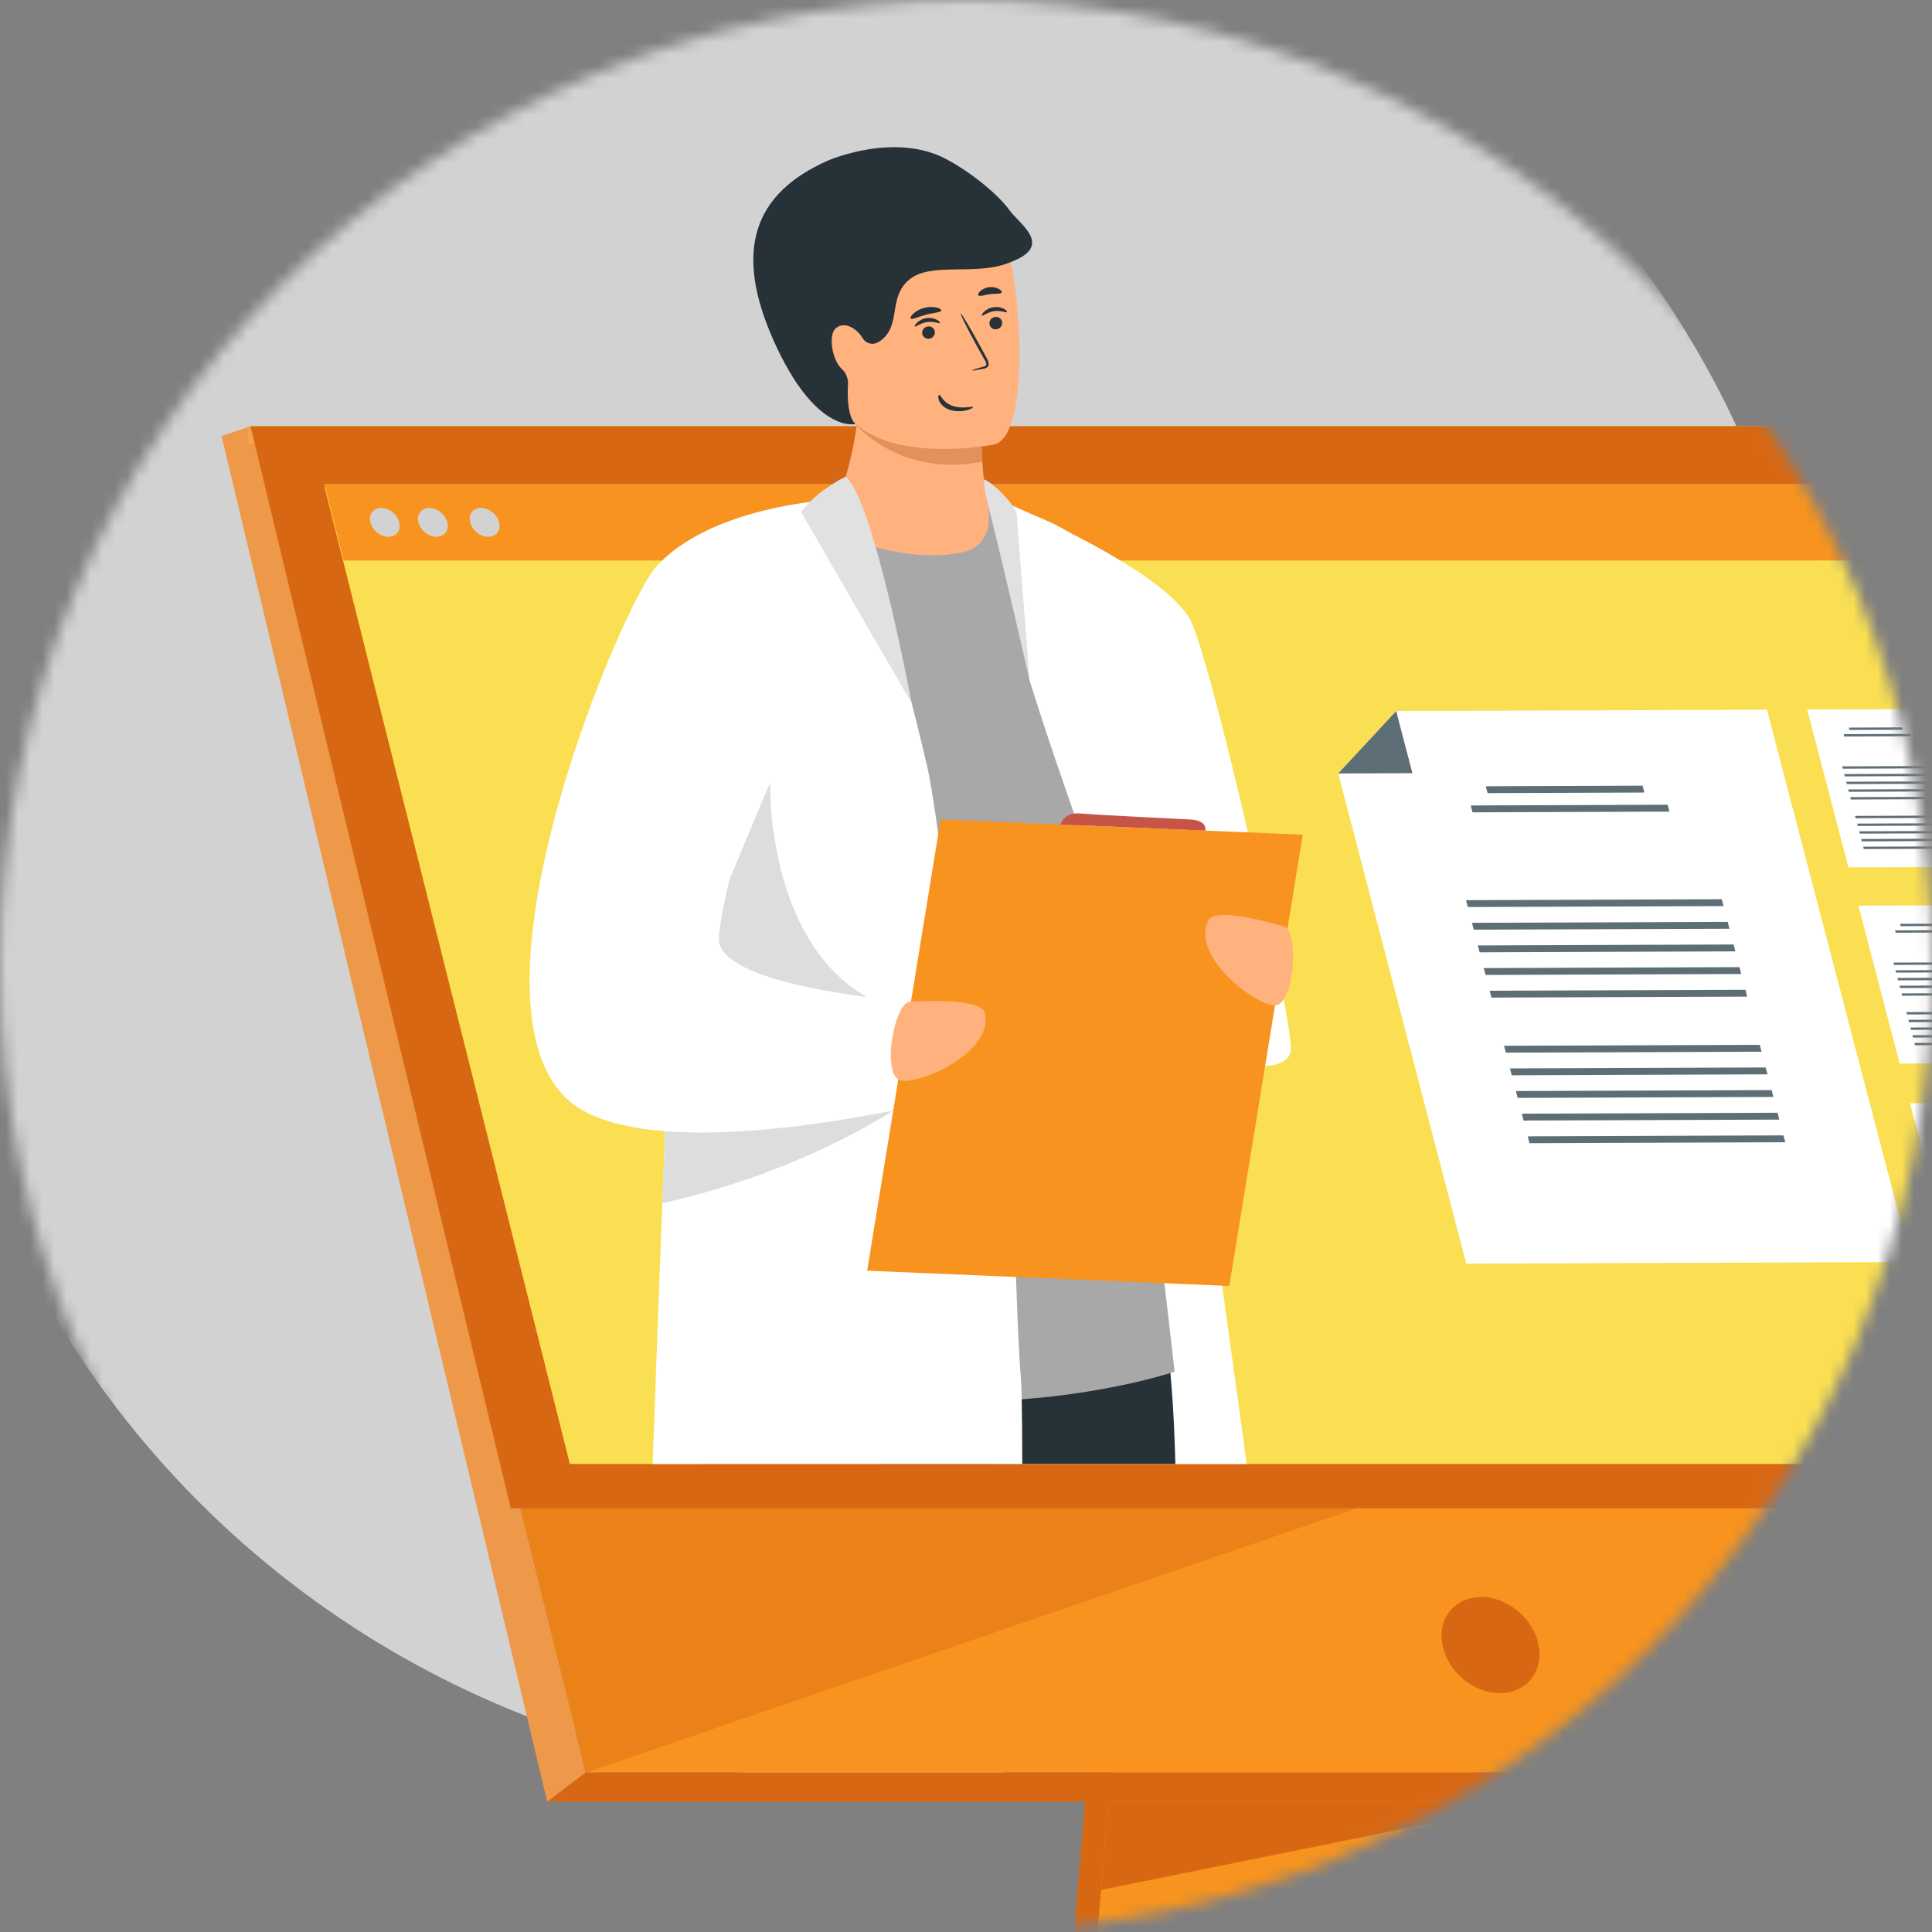
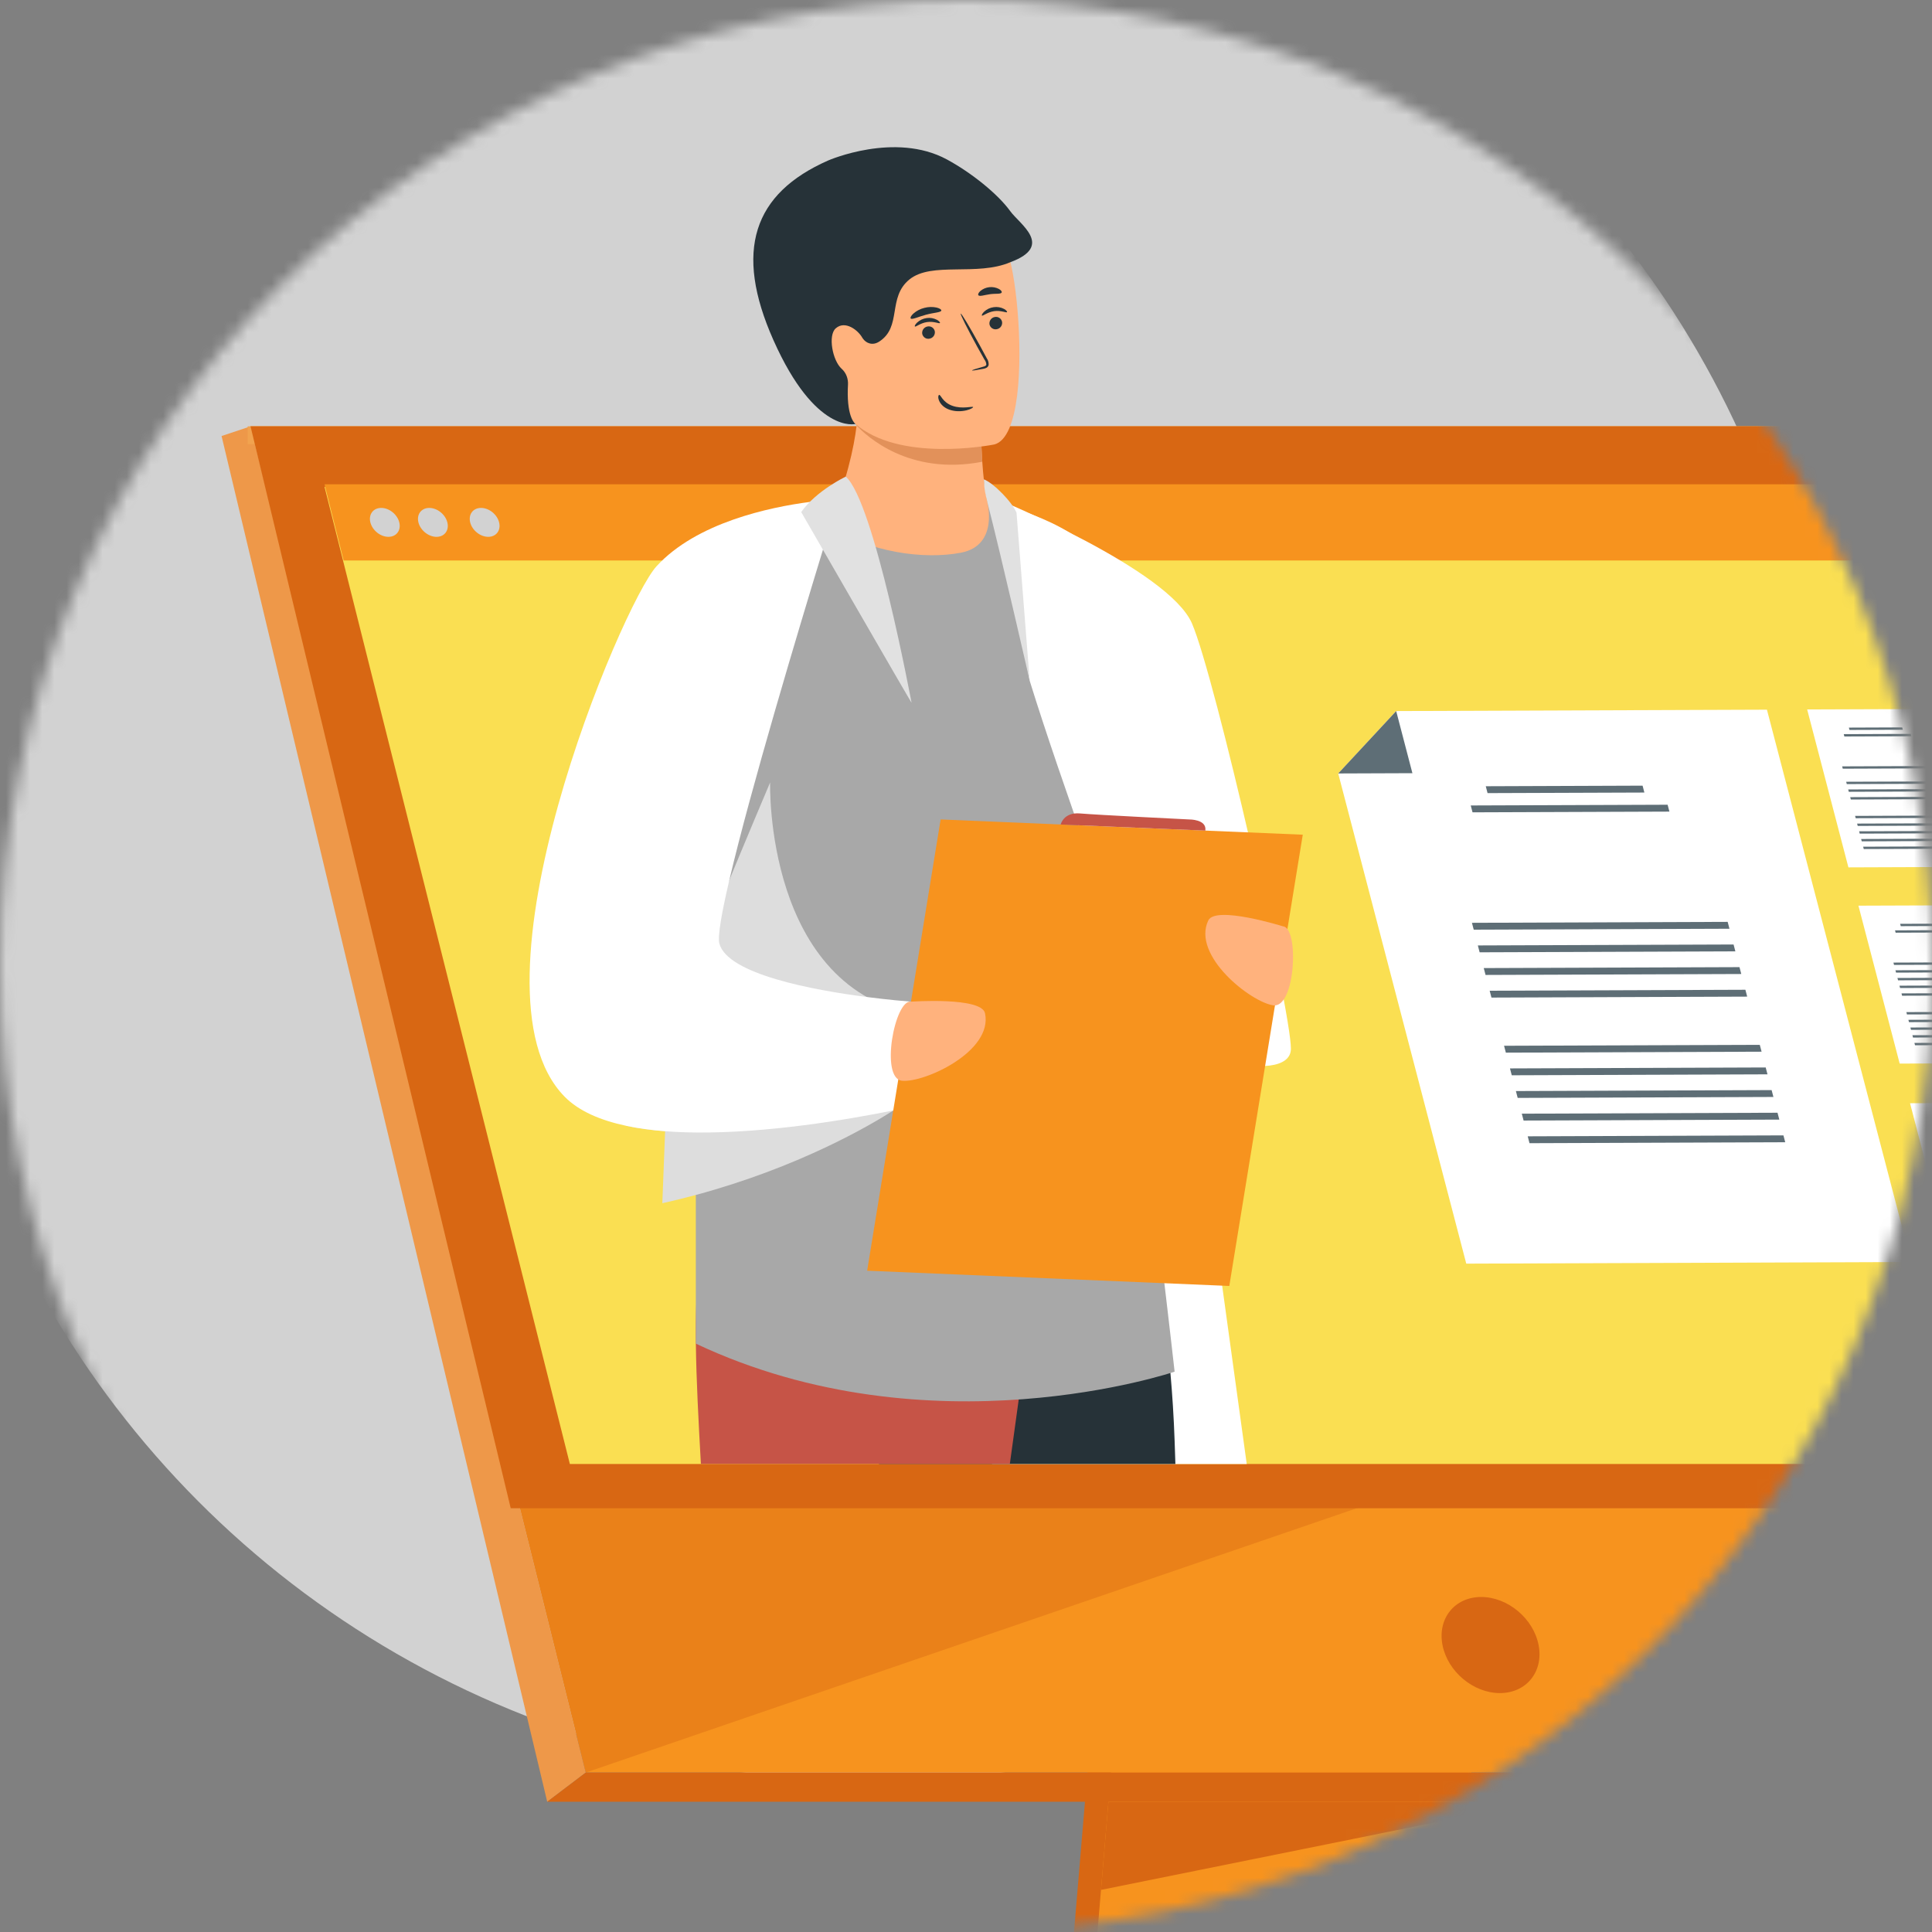
<svg xmlns="http://www.w3.org/2000/svg" width="160" height="160" viewBox="0 0 160 160" fill="none">
  <rect x="0" y="0" width="160" height="160" fill="#808080" stroke="none" />
  <mask id="mask0_435_6121" style="mask-type:alpha" maskUnits="userSpaceOnUse" x="0" y="0" width="160" height="160">
    <circle cx="80" cy="80" r="80" fill="#D2D2D2" />
  </mask>
  <g mask="url(#mask0_435_6121)">
    <circle cx="72.294" cy="68.624" r="78.899" fill="#D2D2D2" />
    <path d="M95.564 81.308L88.453 165.843C88.453 165.843 87.707 170.967 91.519 170.977C97.788 170.991 122.718 170.977 122.718 170.977C122.718 170.977 118 169.91 118.057 167.51C118.125 164.681 126.368 80.508 126.368 80.508L95.564 81.308Z" fill="#D86713" />
    <path d="M124.742 169.442C123.509 169.446 99.697 169.52 93.592 169.442C90.932 169.41 90.465 167.077 90.443 165.569C90.433 164.846 90.524 164.31 90.524 164.31L90.709 162.113L91.18 156.513L91.597 151.565L92.131 145.207L92.581 139.841L97.633 79.773L128.44 78.974C128.44 78.974 124.968 114.199 122.512 139.841C122.238 142.697 121.977 145.437 121.736 147.994C121.658 148.811 121.583 149.609 121.509 150.386C121.281 152.812 121.074 155.039 120.892 157.006C120.797 158.044 120.709 159.006 120.629 159.889C120.316 163.347 120.132 165.555 120.129 165.976C120.128 166.22 120.149 166.448 120.189 166.66C120.696 169.355 124.279 169.442 124.742 169.442Z" fill="#F7931E" />
    <path d="M20.749 35.307L38.069 104.869L40.442 114.396L48.509 146.795H198.383L168.649 35.307H20.749Z" fill="#F7931E" />
    <path d="M20.749 35.307L18.349 36.107L45.318 149.215L48.509 146.796L20.749 35.307Z" fill="#EE9849" />
    <path d="M45.317 149.215H194.269L198.383 146.796H48.509L45.317 149.215Z" fill="#D86713" />
    <path d="M191.122 126.252L166.804 36.78H20.51V35.307H168.648L192.887 126.053L191.122 126.252Z" fill="#F1A34F" />
    <path d="M121.677 149.215L121.511 150.386L91.181 156.512L91.597 151.564L91.795 149.215H121.677Z" fill="#D86713" />
    <path opacity="0.4" d="M124.742 169.442C123.509 169.445 99.697 169.52 93.592 169.442C90.933 169.409 90.466 167.076 90.443 165.568L120.63 159.89C120.317 163.347 120.134 165.555 120.13 165.976C120.129 166.22 120.15 166.448 120.19 166.66C120.696 169.354 124.279 169.442 124.742 169.442Z" fill="#D86713" />
    <path opacity="0.4" d="M114.346 124.226L48.509 146.796L40.441 114.396L114.346 124.226Z" fill="#D86713" />
    <path d="M20.749 35.307H168.648L192.646 124.908H42.297L20.749 35.307Z" fill="#D86713" />
    <path d="M127.42 136.235C126.993 134.037 124.864 132.256 122.667 132.256C120.469 132.256 119.034 134.037 119.461 136.235C119.888 138.433 122.016 140.214 124.214 140.214C126.412 140.214 127.847 138.433 127.42 136.235Z" fill="#D86713" />
-     <path d="M185.672 121.026H47.193L31.509 58.563L30.308 53.774L29.282 49.687L28.46 46.416L26.876 40.106H163.36L163.455 40.454L165.098 46.416L166 49.687L167.128 53.774L168.449 58.563L185.672 121.026Z" fill="#D2D2D2" />
    <path d="M185.672 121.24H47.193L31.509 58.776L30.308 53.986L29.282 49.901L28.46 46.63L26.876 40.32H163.36L163.455 40.667L165.098 46.63L166 49.901L167.128 53.986L168.449 58.776L185.672 121.24Z" fill="#FADF52" />
    <path d="M165.098 46.416H28.46L26.876 40.106H163.307L163.455 40.454L165.098 46.416Z" fill="#F7931E" />
    <path d="M30.672 43.261C30.507 42.6 30.909 42.063 31.571 42.063C32.233 42.063 32.902 42.6 33.067 43.261C33.231 43.922 32.83 44.458 32.168 44.458C31.506 44.458 30.837 43.923 30.672 43.261Z" fill="#D2D2D2" />
    <path d="M36.867 44.16C37.253 43.722 37.111 42.965 36.55 42.469C35.988 41.974 35.219 41.926 34.833 42.364C34.446 42.801 34.588 43.558 35.15 44.054C35.711 44.55 36.48 44.598 36.867 44.16Z" fill="#D2D2D2" />
    <path d="M38.938 43.261C38.774 42.6 39.175 42.063 39.837 42.063C40.5 42.063 41.169 42.6 41.334 43.261C41.498 43.922 41.096 44.458 40.434 44.458C39.773 44.458 39.103 43.923 38.938 43.261Z" fill="#D2D2D2" />
    <path d="M103.249 121.24H82.157C81.954 119.592 81.777 117.85 81.616 116.033C81.334 112.772 81.116 109.267 80.957 105.619C80.918 104.778 80.886 103.929 80.855 103.075C80.814 101.987 80.78 100.886 80.748 99.78C80.696 97.902 80.655 96.002 80.626 94.091C80.624 94.089 80.624 94.086 80.624 94.085C80.587 91.647 80.569 89.194 80.564 86.751C80.564 86.749 80.564 86.749 80.564 86.749C80.562 86.138 80.562 85.529 80.562 84.921V84.919C80.562 84.346 80.564 83.776 80.566 83.206C80.584 77.945 80.663 72.786 80.775 67.988C81.017 57.373 81.412 48.527 81.621 44.275V44.273C81.706 42.528 81.761 41.557 81.761 41.557C81.763 41.557 81.764 41.558 81.766 41.558C81.813 41.565 82.133 41.625 82.636 41.745C83.005 41.834 83.474 41.958 84.007 42.122H84.008C84.489 42.266 85.022 42.446 85.58 42.657C85.582 42.657 85.584 42.657 85.585 42.659C86.535 43.024 87.56 43.492 88.523 44.078C88.537 44.086 88.552 44.093 88.567 44.101C90.142 45.078 91.564 46.374 92.212 48.085C92.769 49.538 94.072 57.35 95.647 67.725C95.691 68.02 95.735 68.319 95.782 68.619C96.615 74.128 97.514 80.309 98.419 86.622C99.377 93.312 100.334 100.142 101.214 106.473C101.967 111.901 102.664 116.96 103.249 121.24Z" fill="white" />
    <path d="M97.341 121.24H72.792C72.321 119.215 71.881 117.262 71.49 115.429C70.412 110.38 69.702 106.241 69.741 104.018C69.759 102.976 70.153 102.161 70.829 101.534C71.292 101.104 71.888 100.763 72.588 100.497C74.658 99.711 77.635 99.581 80.749 99.781C81.808 99.847 82.882 99.949 83.94 100.078C89.775 100.786 95.192 102.229 95.192 102.229C95.192 102.229 95.555 103.693 95.983 106.254C96.305 108.175 96.664 110.714 96.93 113.713C97.084 115.455 97.209 117.353 97.279 119.376C97.295 119.982 97.318 120.605 97.341 121.24Z" fill="#263238" />
    <path d="M86.004 104.047L85.759 105.82L84.57 114.43L84.367 115.899L83.63 121.238H58.045C57.847 117.71 57.664 114.273 57.628 111.275C57.625 110.942 57.623 110.618 57.623 110.298C57.623 105.784 58.019 102.438 59.313 101.594C60.78 100.636 65.645 100.899 70.826 101.534C71.342 101.595 71.862 101.663 72.383 101.733C75.402 102.139 78.424 102.641 80.853 103.073C82.113 103.297 83.214 103.503 84.072 103.667C85.281 103.898 86.004 104.047 86.004 104.047Z" fill="#C65447" />
    <path d="M57.623 45.994C57.623 45.994 71.678 36.907 81.761 41.555C83.367 42.295 85.2 44.362 86.512 45.807C90.156 49.823 97.277 113.597 97.277 113.597C97.277 113.597 77.064 120.443 57.625 111.274V45.994H57.623Z" fill="#A8A8A8" />
    <path d="M82.56 41.324C82.56 41.324 96.788 47.155 98.716 51.634C100.643 56.114 106.907 83.625 106.907 86.851C106.907 90.077 96.001 87.572 94.245 82.37C92.787 78.049 87.87 64.776 85.276 56.382L82.56 41.324Z" fill="white" />
    <path d="M79.604 45.767C76.497 46.376 71.934 45.727 68.594 43.525C70.102 39.924 70.721 37.079 70.94 35.238C70.953 35.14 70.963 35.045 70.973 34.954C71.072 33.999 71.057 33.353 71.012 33.056H79.042C79.042 33.056 81.237 34.059 81.237 34.752C81.237 35.123 81.241 35.478 81.247 35.818C81.263 36.741 81.301 37.547 81.348 38.24C81.501 40.493 81.759 41.554 81.759 41.554C81.759 41.554 82.741 45.152 79.604 45.767Z" fill="#FFB27D" />
    <path d="M81.35 38.24C75.265 39.415 71.733 36.092 70.942 35.237C70.83 35.116 70.772 35.043 70.772 35.043C70.836 35.01 70.903 34.981 70.975 34.953C73.24 34.036 78.379 34.765 81.249 35.817C81.264 36.741 81.301 37.548 81.35 38.24Z" fill="#E2915A" />
    <path d="M68.955 31.737C70.041 37.587 77.592 37.395 80.855 37.027C81.772 36.925 82.35 36.808 82.35 36.808C83.386 36.532 83.963 34.9 84.233 32.765C84.765 28.538 84.093 22.333 83.378 20.747C82.303 18.358 80.278 15.777 72.675 17.639C65.07 19.505 67.56 24.241 68.955 31.737Z" fill="#FFB27D" />
    <path d="M83.661 17.483C82.621 16.045 80.418 14.286 78.417 13.205C74.117 10.88 68.615 13.278 68.592 13.288C62.383 16.017 60.76 20.768 64.052 28.168C67.534 35.994 70.85 35.112 70.85 35.112C70.85 35.112 70.147 34.674 70.21 32.236C70.213 32.097 70.22 31.98 70.226 31.881C70.258 31.381 70.082 30.88 69.708 30.547C68.937 29.858 68.56 27.777 69.206 27.197C69.986 26.497 71.08 27.347 71.431 28.001C71.736 28.462 72.284 28.625 72.793 28.301C74.726 27.08 73.471 24.635 75.317 23.142C77.163 21.646 80.911 22.901 83.683 21.711C87.31 20.36 84.443 18.568 83.661 17.483Z" fill="#263238" />
-     <path d="M84.658 121.24H54.054C54.273 114.894 54.554 107.319 54.849 99.648C54.924 97.659 55.004 95.662 55.082 93.682C55.117 92.842 55.148 92.008 55.181 91.173C55.856 74.14 56.529 58.757 56.67 57.928C56.991 56.054 57.295 54.456 57.623 53.071C58.584 49.036 59.78 46.824 62.384 44.921C62.638 44.727 64.723 43.678 66.558 42.763C68.058 42.019 69.392 41.368 69.432 41.35V41.349H69.434C69.737 41.496 70.072 41.919 70.424 42.545C70.777 43.172 71.149 44.007 71.529 44.981C72.927 48.574 74.439 54.071 75.488 58.178C75.489 58.182 75.491 58.187 75.491 58.191C75.493 58.194 75.493 58.196 75.493 58.199C75.493 58.2 75.493 58.2 75.493 58.2C76.168 60.852 76.654 62.915 76.792 63.51C77.027 64.51 77.336 66.444 77.701 69.064V69.071C78.195 72.644 78.786 77.494 79.411 82.998V83C79.476 83.566 79.539 84.138 79.604 84.714C79.677 85.374 79.754 86.041 79.828 86.715V86.716C79.853 86.934 79.876 87.15 79.898 87.367V87.369C80.139 89.548 80.382 91.795 80.623 94.083C80.623 94.084 80.623 94.088 80.624 94.089C80.83 95.974 83.69 97.34 83.888 99.26C83.903 99.4 83.918 99.683 83.935 100.075C83.973 100.887 84.016 102.176 84.07 103.667C84.093 104.331 84.116 105.034 84.141 105.752C84.254 108.945 84.392 112.444 84.547 114.128C84.556 114.208 84.562 114.308 84.567 114.432C84.585 114.768 84.6 115.263 84.612 115.883C84.642 117.202 84.655 119.088 84.658 121.24Z" fill="white" />
    <path d="M63.781 64.794C63.771 64.833 63.294 82.019 76.223 84.106C89.153 86.194 80.562 86.746 80.562 86.746C80.562 86.746 56.234 85.711 55.833 85.07C55.432 84.429 63.781 64.794 63.781 64.794Z" fill="#DDDDDD" />
    <path d="M74.707 91.485C74.707 91.485 74.465 91.657 73.999 91.957C73.991 91.961 73.983 91.967 73.975 91.972C72.001 93.23 66.147 96.663 57.623 98.963C56.728 99.205 55.803 99.436 54.851 99.647C54.926 97.66 55.006 95.663 55.082 93.682C53.956 93.594 52.878 93.451 51.878 93.239C51.912 92.977 51.948 92.716 51.98 92.453C53.065 92.008 54.142 91.579 55.181 91.173C56.027 90.842 56.847 90.527 57.622 90.235C61.123 88.905 63.718 88.004 63.718 88.004L74.082 91.287L74.707 91.485Z" fill="#DDDDDD" />
    <path d="M77.45 91.198C77.45 91.198 76.118 91.531 73.999 91.958C73.991 91.958 73.984 91.959 73.976 91.963C70.067 92.748 63.494 93.849 57.623 93.789C56.758 93.779 55.907 93.745 55.082 93.682C53.957 93.594 52.878 93.451 51.878 93.239C49.733 92.786 47.935 92.019 46.759 90.821C38.026 81.928 51.526 50.009 54.363 46.903C57.675 43.278 63.723 42.005 67.063 41.568C67.203 41.55 67.336 41.532 67.466 41.516C68.64 41.377 69.394 41.347 69.436 41.346C69.437 41.346 69.437 41.346 69.437 41.346C69.437 41.346 69.176 42.187 68.737 43.615C68.567 44.168 68.369 44.809 68.153 45.523C66.102 52.239 62.144 65.437 60.4 72.882C59.761 75.606 59.419 77.558 59.575 78.141C60.256 80.683 67.312 81.99 71.782 82.568C73.647 82.808 75.063 82.924 75.378 82.947C75.4 82.947 75.421 82.948 75.444 82.951L75.702 84.012L76.321 86.554L76.93 89.051L77.45 91.198Z" fill="white" />
    <path d="M101.805 106.498L71.814 105.234L77.899 67.863L107.89 69.126L101.805 106.498Z" fill="#F7931E" />
    <path d="M75.443 82.953C75.443 82.953 81.281 82.545 81.573 83.906C82.255 87.077 76.554 89.681 74.707 89.504C72.859 89.326 74.098 82.742 75.443 82.953Z" fill="#FFB27D" />
    <path d="M106.251 76.715C106.251 76.715 100.665 74.969 100.066 76.225C98.668 79.152 103.613 83.005 105.451 83.258C107.289 83.513 107.607 76.82 106.251 76.715Z" fill="#FFB27D" />
    <path d="M70.041 39.471C70.041 39.471 67.586 40.641 66.353 42.408C66.353 42.408 75.535 58.346 75.493 58.196C75.454 58.047 72.391 41.513 70.041 39.471Z" fill="#E1E1E1" />
    <path d="M81.477 39.696C82.285 40.002 83.836 41.589 84.185 42.468L85.276 56.381C85.276 56.381 82.946 46.17 81.761 41.554C81.459 40.382 81.514 40.026 81.477 39.696Z" fill="#E1E1E1" />
    <path d="M87.841 68.282C87.841 68.282 88.078 67.245 89.444 67.366C90.809 67.487 98.479 67.863 98.479 67.863C98.479 67.863 99.959 67.839 99.82 68.787L87.841 68.282Z" fill="#C65447" />
    <path d="M82.987 26.654C83.009 26.792 82.976 26.932 82.895 27.046C82.815 27.159 82.694 27.236 82.557 27.261C82.491 27.276 82.422 27.277 82.356 27.265C82.289 27.253 82.225 27.227 82.168 27.19C82.111 27.153 82.062 27.105 82.024 27.049C81.986 26.992 81.959 26.929 81.945 26.862C81.924 26.724 81.958 26.583 82.038 26.47C82.119 26.357 82.241 26.279 82.377 26.255C82.443 26.24 82.512 26.239 82.579 26.251C82.645 26.263 82.709 26.288 82.766 26.326C82.823 26.363 82.871 26.411 82.909 26.467C82.948 26.524 82.974 26.587 82.987 26.654Z" fill="#263238" />
    <path d="M83.396 25.848C83.341 25.927 82.899 25.686 82.332 25.768C81.766 25.85 81.382 26.196 81.319 26.134C81.285 26.108 81.335 25.974 81.496 25.817C81.716 25.61 81.995 25.478 82.294 25.439C82.588 25.395 82.889 25.446 83.153 25.585C83.347 25.696 83.425 25.811 83.396 25.848Z" fill="#263238" />
    <path d="M77.417 27.439C77.438 27.576 77.405 27.717 77.324 27.83C77.243 27.944 77.122 28.021 76.985 28.045C76.919 28.06 76.85 28.061 76.784 28.049C76.717 28.037 76.653 28.012 76.597 27.975C76.54 27.937 76.491 27.889 76.453 27.833C76.415 27.776 76.388 27.713 76.375 27.646C76.353 27.509 76.386 27.368 76.467 27.255C76.547 27.141 76.668 27.064 76.805 27.04C76.871 27.024 76.94 27.023 77.007 27.035C77.074 27.047 77.138 27.072 77.195 27.109C77.252 27.146 77.301 27.195 77.339 27.251C77.377 27.308 77.404 27.372 77.417 27.439Z" fill="#263238" />
    <path d="M77.842 26.75C77.787 26.829 77.345 26.59 76.779 26.672C76.212 26.754 75.838 27.099 75.767 27.038C75.733 27.01 75.781 26.878 75.945 26.719C76.165 26.513 76.444 26.381 76.742 26.34C77.036 26.297 77.337 26.35 77.6 26.49C77.793 26.599 77.871 26.724 77.842 26.75Z" fill="#263238" />
    <path d="M80.502 30.676C80.497 30.644 80.837 30.533 81.397 30.377C81.54 30.343 81.672 30.294 81.684 30.191C81.674 30.039 81.619 29.894 81.524 29.775L80.939 28.729C80.122 27.238 79.504 26.004 79.564 25.973C79.625 25.942 80.332 27.121 81.149 28.614C81.349 28.981 81.538 29.332 81.718 29.668C81.834 29.83 81.89 30.028 81.875 30.227C81.861 30.281 81.835 30.331 81.799 30.374C81.763 30.417 81.718 30.451 81.667 30.473C81.59 30.507 81.509 30.53 81.427 30.544C80.864 30.655 80.508 30.709 80.502 30.676Z" fill="#263238" />
    <path d="M77.957 25.716C77.923 25.879 77.346 25.887 76.694 26.062C76.042 26.237 75.529 26.496 75.42 26.372C75.371 26.311 75.444 26.151 75.641 25.971C75.9 25.742 76.212 25.58 76.548 25.498C76.882 25.408 77.233 25.399 77.571 25.472C77.829 25.537 77.968 25.639 77.957 25.716Z" fill="#263238" />
    <path d="M82.952 24.229C82.87 24.373 82.461 24.298 81.992 24.364C81.522 24.43 81.138 24.574 81.026 24.454C80.977 24.393 81.022 24.251 81.179 24.107C81.391 23.927 81.652 23.814 81.928 23.783C82.205 23.752 82.484 23.804 82.731 23.933C82.913 24.036 82.991 24.161 82.952 24.229Z" fill="#263238" />
    <path d="M77.78 32.703C77.904 32.674 78.053 33.313 78.873 33.607C79.693 33.901 80.56 33.622 80.589 33.711C80.599 33.752 80.421 33.884 80.048 33.978C79.561 34.097 79.056 34.079 78.623 33.927C78.208 33.781 77.899 33.505 77.761 33.157C77.658 32.896 77.713 32.715 77.78 32.703Z" fill="#263238" />
    <path d="M163.613 71.793L153.078 71.832L149.661 58.754L160.197 58.716L163.613 71.793Z" fill="white" />
    <path d="M157.584 60.434L153.166 60.45L153.116 60.257L157.534 60.24L157.584 60.434Z" fill="#5E6E76" />
    <path d="M158.289 60.971L152.742 60.992L152.691 60.798L158.238 60.778L158.289 60.971Z" fill="#5E6E76" />
    <path d="M159.814 63.633L152.61 63.66L152.56 63.467L159.764 63.44L159.814 63.633Z" fill="#5E6E76" />
-     <path d="M159.981 64.271L152.777 64.297L152.726 64.104L159.93 64.077L159.981 64.271Z" fill="#5E6E76" />
    <path d="M160.148 64.909L152.943 64.935L152.893 64.741L160.097 64.715L160.148 64.909Z" fill="#5E6E76" />
    <path d="M160.314 65.546L153.11 65.573L153.06 65.379L160.264 65.353L160.314 65.546Z" fill="#5E6E76" />
    <path d="M160.481 66.184L153.277 66.211L153.226 66.017L160.43 65.991L160.481 66.184Z" fill="#5E6E76" />
    <path d="M160.886 67.736L153.682 67.762L153.631 67.569L160.836 67.542L160.886 67.736Z" fill="#5E6E76" />
    <path d="M161.053 68.374L153.848 68.4L153.798 68.206L161.002 68.18L161.053 68.374Z" fill="#5E6E76" />
    <path d="M161.219 69.01L154.015 69.037L153.965 68.844L161.169 68.817L161.219 69.01Z" fill="#5E6E76" />
    <path d="M161.386 69.649L154.182 69.676L154.131 69.482L161.336 69.455L161.386 69.649Z" fill="#5E6E76" />
    <path d="M161.553 70.287L154.349 70.313L154.298 70.12L161.502 70.093L161.553 70.287Z" fill="#5E6E76" />
    <path d="M167.859 88.044L157.324 88.082L153.907 75.004L164.443 74.966L167.859 88.044Z" fill="white" />
    <path d="M161.831 76.684L157.413 76.701L157.362 76.507L161.78 76.491L161.831 76.684Z" fill="#5E6E76" />
    <path d="M162.535 77.222L156.989 77.242L156.938 77.049L162.484 77.028L162.535 77.222Z" fill="#5E6E76" />
    <path d="M164.061 79.884L156.856 79.91L156.806 79.717L164.01 79.69L164.061 79.884Z" fill="#5E6E76" />
    <path d="M164.227 80.521L157.023 80.548L156.972 80.354L164.176 80.328L164.227 80.521Z" fill="#5E6E76" />
    <path d="M164.394 81.159L157.19 81.186L157.139 80.992L164.343 80.965L164.394 81.159Z" fill="#5E6E76" />
    <path d="M164.561 81.797L157.356 81.824L157.306 81.63L164.51 81.603L164.561 81.797Z" fill="#5E6E76" />
    <path d="M164.727 82.435L157.523 82.461L157.473 82.268L164.677 82.241L164.727 82.435Z" fill="#5E6E76" />
    <path d="M165.132 83.986L157.928 84.013L157.877 83.819L165.082 83.793L165.132 83.986Z" fill="#5E6E76" />
    <path d="M165.299 84.624L158.095 84.65L158.044 84.457L165.249 84.43L165.299 84.624Z" fill="#5E6E76" />
    <path d="M165.466 85.261L158.261 85.287L158.211 85.094L165.415 85.067L165.466 85.261Z" fill="#5E6E76" />
    <path d="M165.632 85.9L158.428 85.926L158.378 85.732L165.582 85.706L165.632 85.9Z" fill="#5E6E76" />
    <path d="M165.799 86.537L158.595 86.564L158.544 86.37L165.749 86.344L165.799 86.537Z" fill="#5E6E76" />
    <path d="M172.133 104.403L161.597 104.442L158.181 91.365L168.716 91.325L172.133 104.403Z" fill="white" />
    <path d="M158.28 104.513L121.43 104.649L110.825 64.055L115.626 58.887L146.33 58.773L158.28 104.513Z" fill="white" />
    <path d="M136.18 65.635L123.193 65.682L123.045 65.113L136.032 65.065L136.18 65.635Z" fill="#5E6E76" />
    <path d="M138.254 67.214L121.949 67.274L121.8 66.705L138.105 66.645L138.254 67.214Z" fill="#5E6E76" />
-     <path d="M142.736 75.039L121.557 75.117L121.409 74.548L142.588 74.47L142.736 75.039Z" fill="#5E6E76" />
    <path d="M143.226 76.914L122.048 76.992L121.899 76.423L143.078 76.345L143.226 76.914Z" fill="#5E6E76" />
    <path d="M143.716 78.788L122.537 78.866L122.389 78.297L143.567 78.219L143.716 78.788Z" fill="#5E6E76" />
    <path d="M144.205 80.663L123.027 80.741L122.878 80.172L144.057 80.094L144.205 80.663Z" fill="#5E6E76" />
    <path d="M144.695 82.536L123.516 82.615L123.367 82.046L144.546 81.968L144.695 82.536Z" fill="#5E6E76" />
    <path d="M145.887 87.097L124.709 87.175L124.56 86.606L145.738 86.528L145.887 87.097Z" fill="#5E6E76" />
    <path d="M146.376 88.972L125.198 89.05L125.049 88.481L146.227 88.403L146.376 88.972Z" fill="#5E6E76" />
    <path d="M146.867 90.846L125.688 90.924L125.54 90.356L146.718 90.277L146.867 90.846Z" fill="#5E6E76" />
    <path d="M147.356 92.721L126.178 92.799L126.029 92.23L147.207 92.152L147.356 92.721Z" fill="#5E6E76" />
    <path d="M147.845 94.596L126.667 94.674L126.519 94.105L147.697 94.027L147.845 94.596Z" fill="#5E6E76" />
    <path d="M110.825 64.055L116.97 64.032L115.626 58.887L110.825 64.055Z" fill="#5E6E76" />
    <path d="M161.157 49.645C161.29 49.083 160.941 48.519 160.379 48.387C159.817 48.254 159.254 48.602 159.121 49.164C158.988 49.726 159.337 50.289 159.899 50.422C160.461 50.555 161.024 50.207 161.157 49.645Z" fill="#F7931E" />
  </g>
</svg>